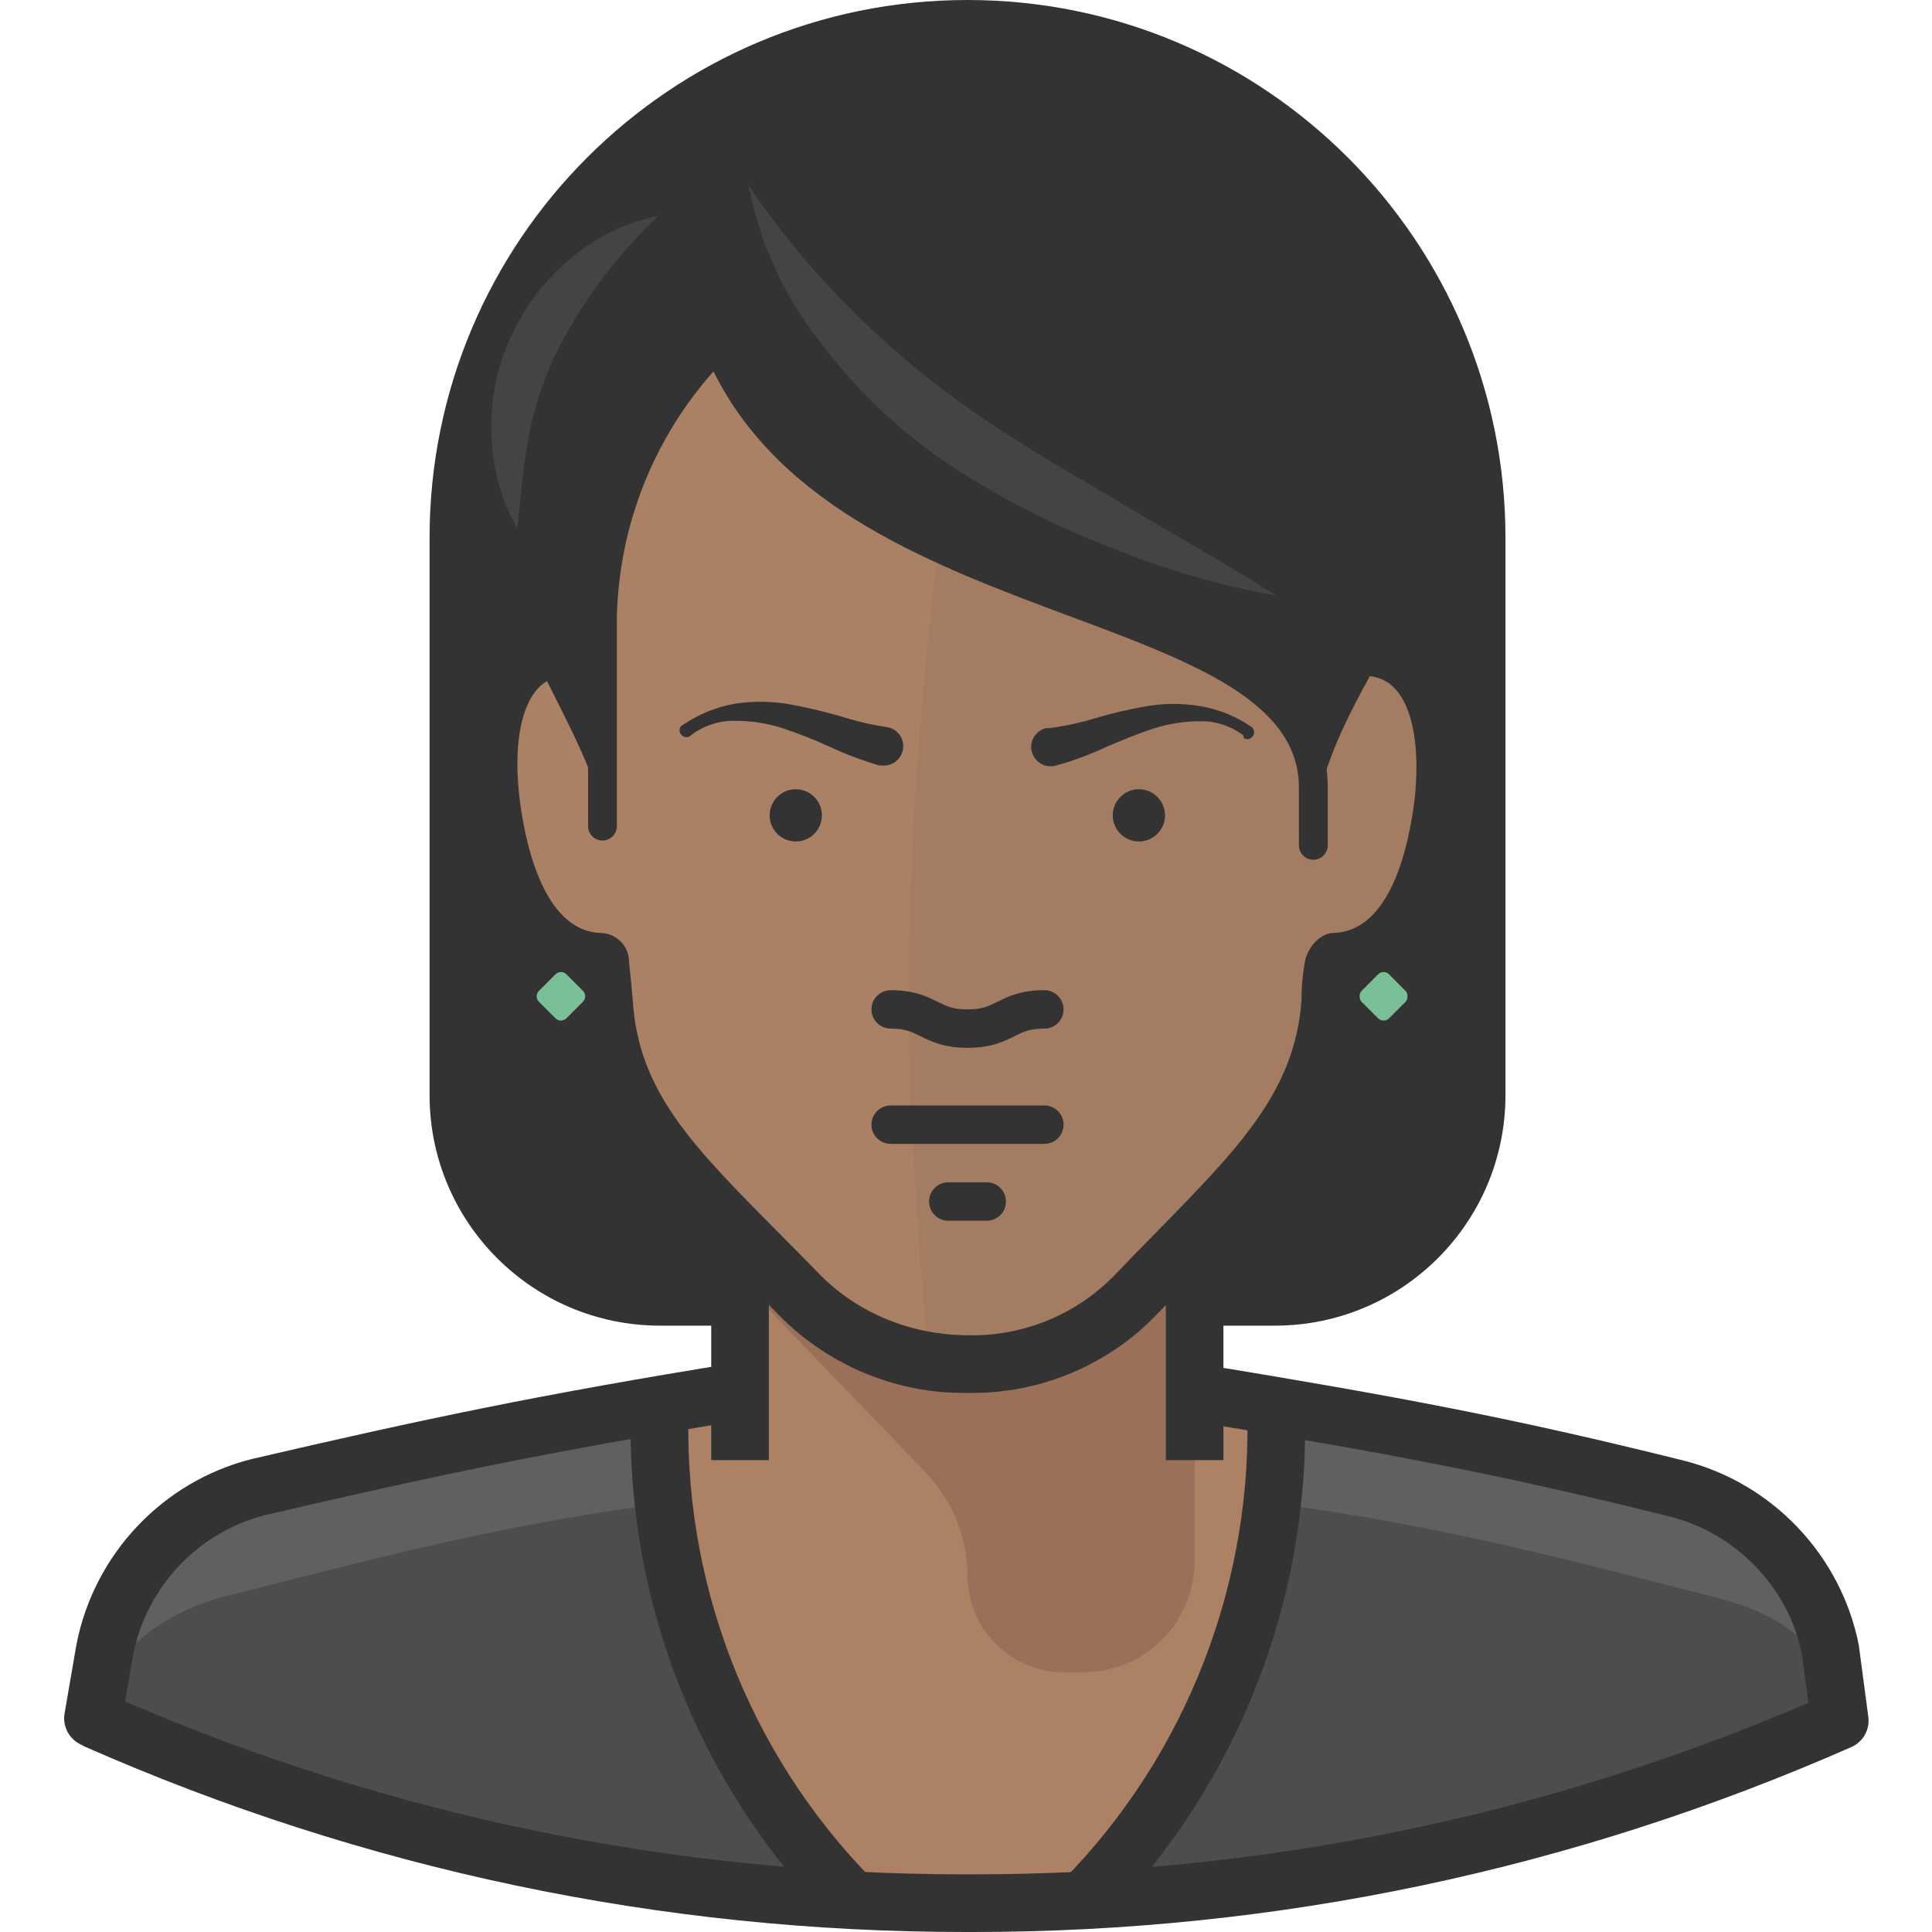
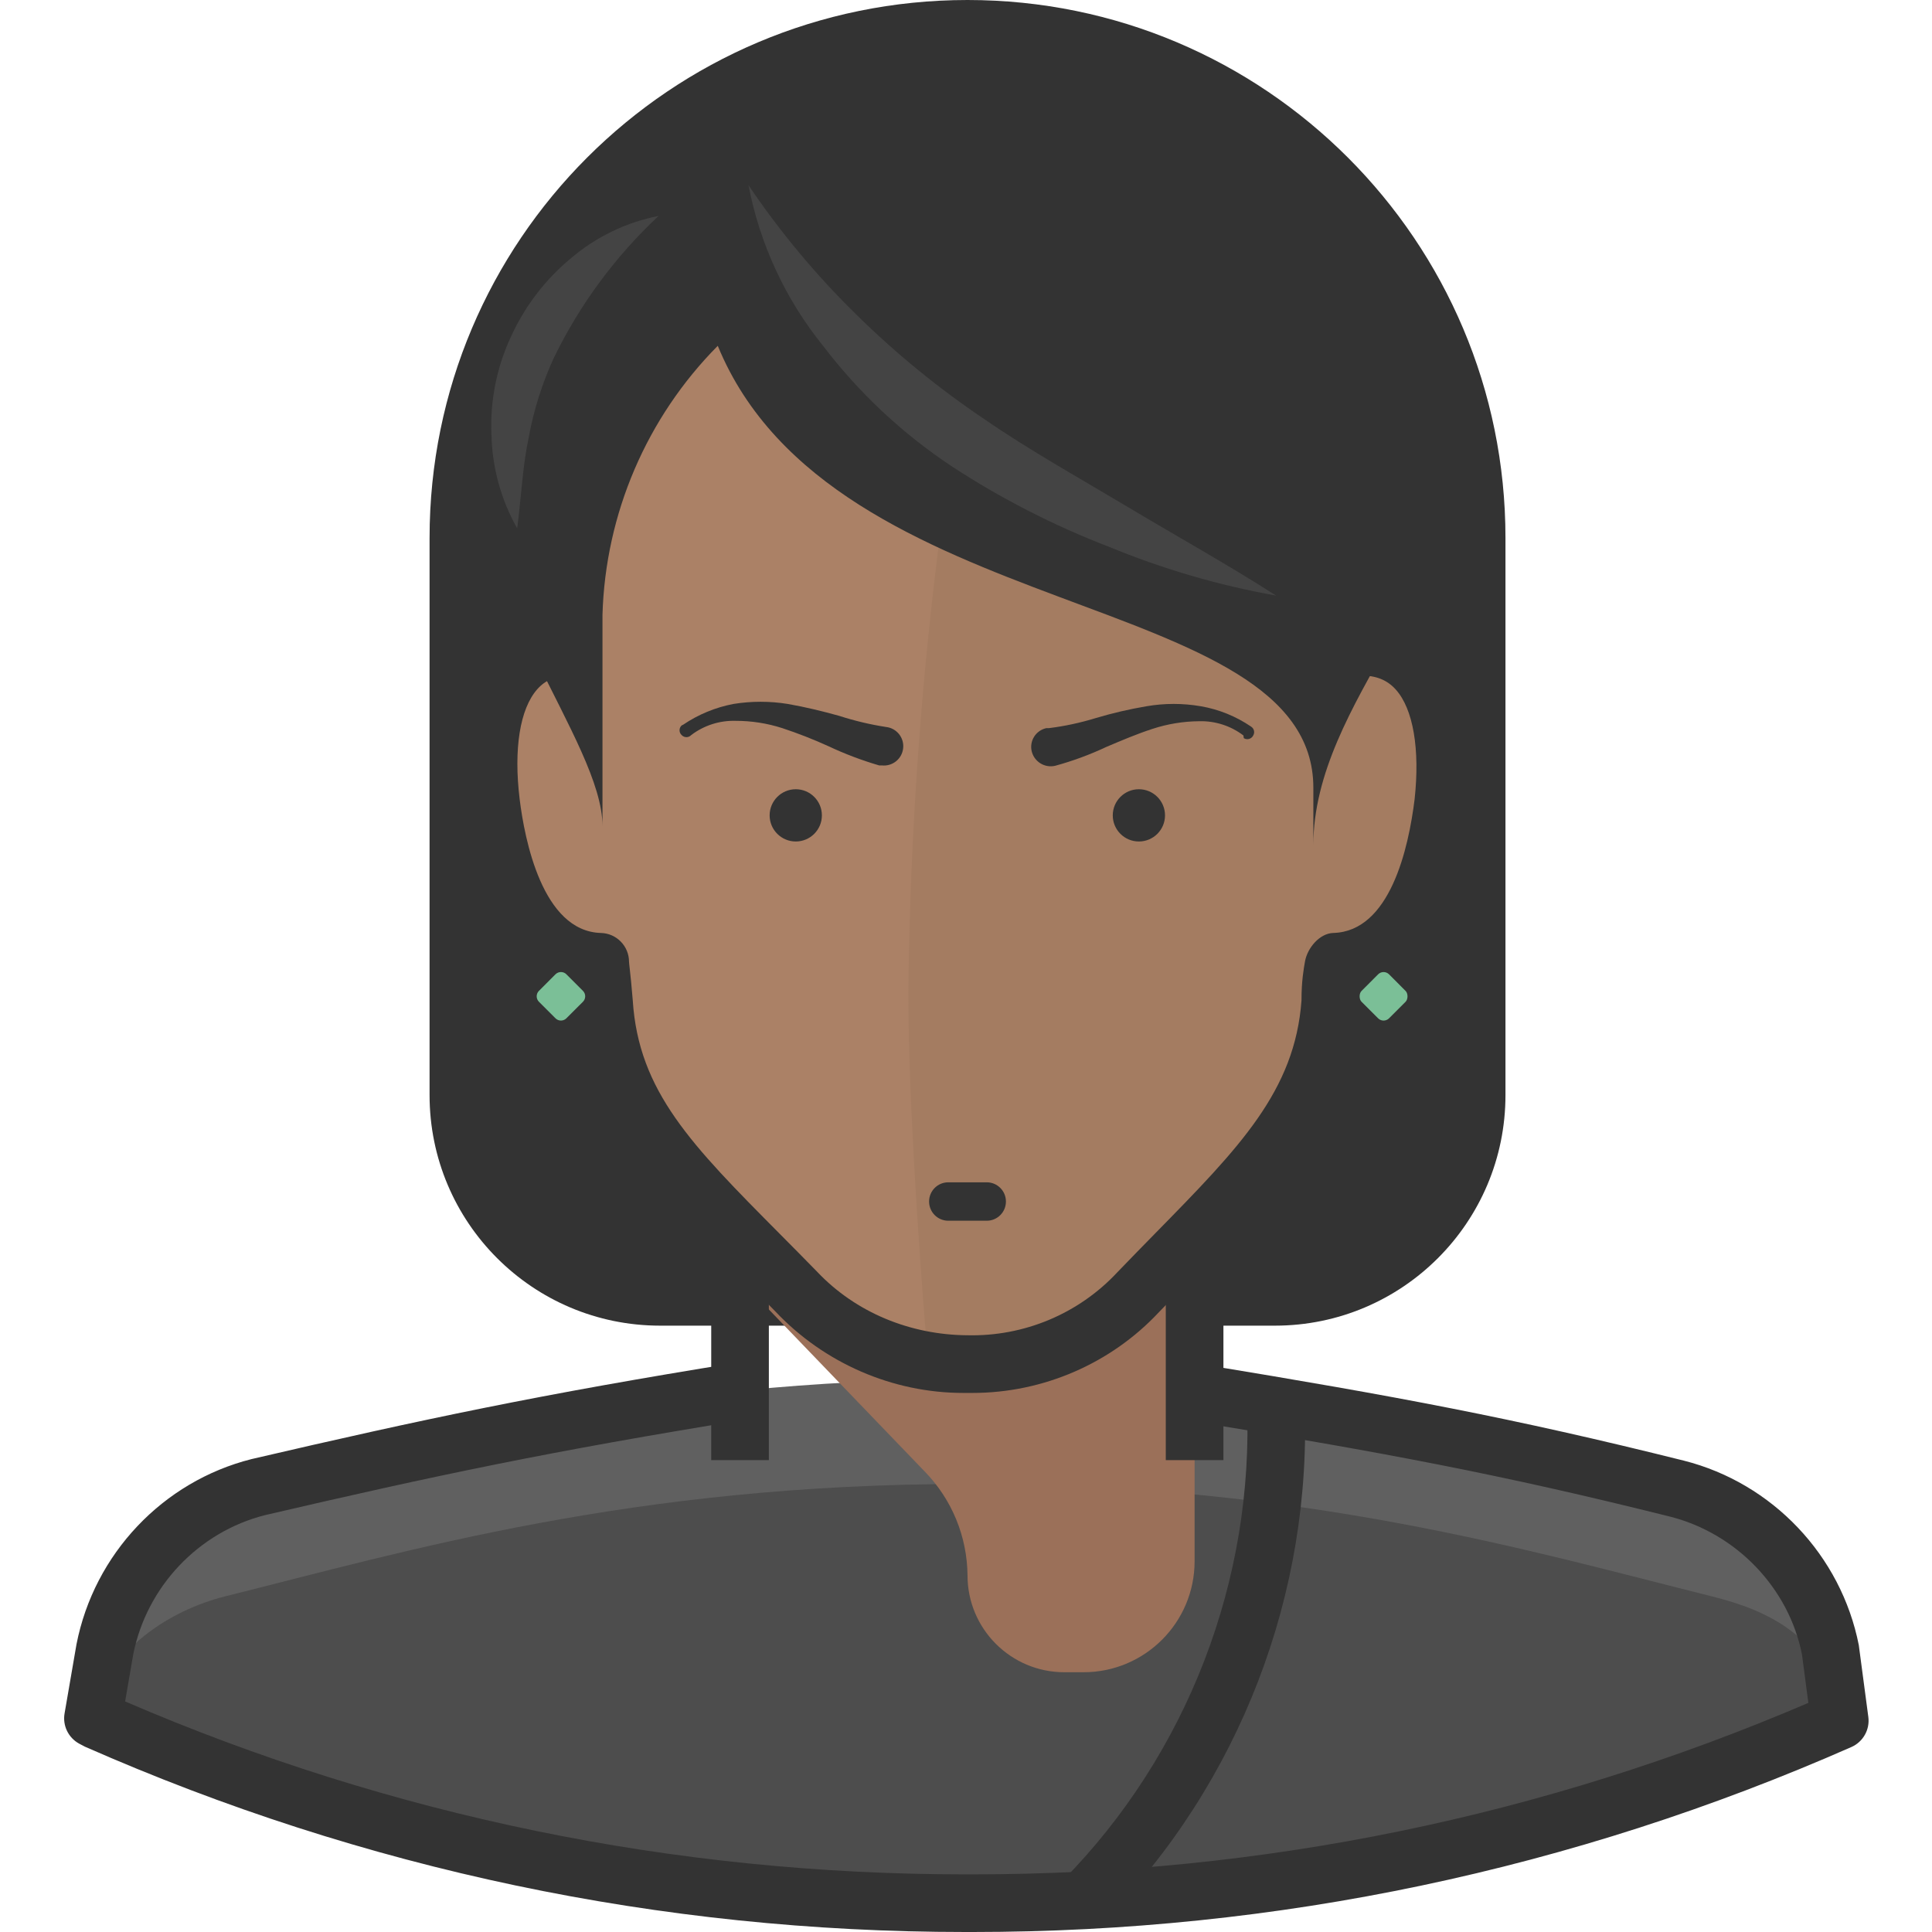
<svg xmlns="http://www.w3.org/2000/svg" height="512pt" viewBox="-17 0 512 512" width="512pt">
  <path d="m381.965 142.562v147.652c0 33.742-27.355 61.098-61.098 61.098h-162.93c-33.742 0-61.098-27.355-61.098-61.098v-147.652c0-78.734 63.828-142.562 142.562-142.562s142.562 63.828 142.562 142.562zm0 0" fill="#333" />
  <path d="m468.621 437.051c-4.145-20.988-19.996-37.715-40.734-42.973-46.129-11.508-104.578-28.512-188.688-28.512-84.113 0-141.645 17.004-187.672 28.512-20.75 5.238-36.613 21.973-40.73 42.973l-3.156 18.328.914.512c72.805 32.062 151.5 48.57 231.051 48.469 79.516.156 158.18-16.32 230.949-48.367zm0 0" fill="#606060" />
  <path d="m471.062 455.582c-3.258-21.992-20.363-29.02-34.215-32.48-48.164-12.016-108.039-29.836-196.734-29.836h-.914c-88.488 0-148.164 17.719-196.734 29.836-13.746 3.461-31.77 13.949-34.828 32.277 73.055 32.355 152.074 49.039 231.969 48.98 79.699-.047 158.52-16.656 231.457-48.777zm0 0" fill="#4d4d4d" />
-   <path d="m320.766 371.168c-7.027-1.02-14.156-1.832-21.184-2.547v-75.352h-120.461v75.453c-7.129.715-14.156 1.527-21.184 2.445v10.895c.926 45.492 19.129 88.926 50.918 121.484 10.18.609 20.363.812 31.156.812 10.797 0 20.367 0 30.551-.715 31.828-32.57 50.035-76.051 50.914-121.582-.305-3.664-.508-7.332-.711-10.895zm0 0" fill="#ac8164" />
  <path d="m240.703 512c-.621 0-1.25 0-1.855 0-80.848 0-159.363-16.527-233.371-49.125l-1.543-.816c-2.836-1.578-4.375-4.77-3.824-7.973l3.16-18.328c4.691-23.965 22.891-43.16 46.395-49.086 45.605-10.609 76.465-17.145 128.848-25.586l2.438 15.074c-51.945 8.387-82.562 14.859-127.691 25.359-17.656 4.457-31.438 18.992-34.969 37.004l-2.133 12.379c70.316 30.312 145.414 45.824 222.715 45.824h1.805c76.676 0 151.16-15.285 221.555-45.445l-1.691-12.828c-3.469-17.512-17.25-32.062-35.043-36.555-44.926-11.219-75.258-16.855-126.242-25.23l2.488-15.074c51.402 8.453 82.012 14.141 127.484 25.488 23.5 5.945 41.688 25.137 46.371 48.895l2.523 19.023c.449 3.359-1.383 6.613-4.492 7.984-73.879 32.527-152.238 49.016-232.926 49.016zm0 0" fill="#333" />
  <path d="m179.121 308.543v30.547l48.977 50.914c7.168 7.367 11.215 17.219 11.305 27.496 0 14.172 11.488 25.66 25.66 25.66h5.09c16.254 0 29.43-13.176 29.43-29.43v-105.188zm0 0" fill="#9b7059" />
  <path d="m307.219 386.949h-15.273v-70.773h-105.191v70.773h-15.273v-78.41c0-4.215 3.422-7.637 7.637-7.637h120.465c4.215 0 7.637 3.422 7.637 7.637zm0 0" fill="#333" />
  <path d="m239.402 49.082c81.465 0 105.902 47.758 105.902 102.848 0 3.258-.918 16.191-1.223 19.449 17.617 0 23.93 18.023 21.078 41.34-2.441 19.859-10.18 41.648-28.918 42.16 0 1.223-.508 4.277-1.02 10.793-1.934 30.547-23.52 48.574-51.934 78.102-10.602 13.07-27.184 19.762-43.887 17.719-16.734 2.059-33.355-4.633-43.988-17.719-28.41-29.527-50-47.555-51.934-78.102-.512-6.516-.918-9.57-1.02-10.793-18.941-.512-26.477-22.301-28.918-42.16-2.852-23.316 3.461-41.34 21.078-41.34 0-3.258-1.223-16.191-1.223-19.449 0-55.09 24.133-102.848 106.004-102.848zm0 0" fill="#ab8166" />
  <path d="m343.676 171.379c0-3.258 1.223-16.191 1.223-19.449 0-52.953-22.301-99.078-96.637-102.645-15.574 70.238-23.801 141.902-24.539 213.844 0 23.93 2.137 61.098 5.293 98.57h10.184c16.703 2.043 33.285-4.652 43.887-17.719 28.41-29.531 50-47.555 51.934-78.102 0-6.52.918-9.574 1.02-10.797 18.941-.508 26.477-22.301 28.918-42.156 3.055-23.523-3.258-41.547-21.281-41.547zm0 0" fill="#a47c61" />
  <path d="m240.723 369.141c-.816 0-1.637 0-2.469 0-18.652 0-36.859-7.867-49.832-21.656-3.277-3.352-6.535-6.637-9.652-9.777-24.051-24.234-41.426-41.734-43.32-71.547-.141-1.785-.281-3.312-.414-4.613-15.586-4.109-26.184-21.105-29.48-47.891-2.227-18.195.676-32.418 8.391-41.129 3.293-3.723 7.402-6.312 12.105-7.672-.344-4.902-.695-10.684-.695-12.926 0-50.402 19.715-110.488 113.641-110.488 93.84 0 113.539 60.086 113.539 110.488 0 1.723-.309 6.016-.637 10.301-.059.859-.129 1.719-.188 2.555 4.895 1.344 9.148 3.957 12.559 7.762 7.738 8.621 10.77 22.801 8.781 41.004-3.363 27.469-13.82 44.207-29.734 48.098-.09 1.121-.148 2.449-.148 4.02-2.188 30.145-19.312 47.605-43.02 71.777-3.199 3.273-6.551 6.695-10.031 10.305-12.73 13.613-30.691 21.391-49.395 21.391zm-1.43-15.285c15.105.379 29.562-5.719 39.746-16.617 3.578-3.727 6.969-7.18 10.211-10.492 22.227-22.66 36.906-37.629 38.664-61.633-.02-5.059.598-8.492.926-10.34.637-3.57 3.879-7.434 7.5-7.531 15.016-.402 19.938-22.383 21.547-35.449 1.441-13.273-.367-23.895-4.98-29.047-2.289-2.547-5.211-3.73-9.23-3.73-4.215 0-7.637-3.422-7.637-7.637 0-1.723.309-6.016.637-10.301.289-3.809.586-7.613.586-9.148 0-63.176-33.062-95.211-98.262-95.211-65.277 0-98.371 32.035-98.371 95.211 0 2.734.859 15.273 1.191 18.73.203 2.141-.508 4.27-1.957 5.859-1.445 1.594-3.492 2.496-5.648 2.496-3.832 0-6.637 1.156-8.836 3.637-4.594 5.191-6.293 15.812-4.664 29.145 1.293 10.512 5.988 35.027 21.551 35.449 4.133.109 7.43 3.492 7.43 7.629.016.371.098 1.039.207 2.016.199 1.82.492 4.457.781 8.184 1.539 24.207 15.613 38.387 38.926 61.875 3.152 3.172 6.434 6.48 9.84 9.973 10.371 11.016 24.914 16.816 39.844 16.934zm0 0" fill="#333" />
  <path d="m122.223 258.988 4.391-4.395c2.785-2.781 7.297-2.781 10.082 0l4.391 4.395c2.785 2.785 2.785 7.297 0 10.082l-4.391 4.391c-2.785 2.785-7.297 2.785-10.082 0l-4.391-4.391c-2.785-2.785-2.785-7.301 0-10.082zm0 0" fill="#7bbf97" />
  <path d="m131.656 280.625c-3.129 0-6.262-1.18-8.645-3.57l-4.391-4.383c-4.762-4.766-4.766-12.516 0-17.285l4.391-4.395c4.77-4.758 12.531-4.75 17.281-.004l4.395 4.398c4.762 4.766 4.762 12.523 0 17.285l-4.391 4.387c-2.383 2.387-5.516 3.566-8.641 3.566zm0-23.023c-.523 0-1.047.199-1.449.598l-4.387 4.391c-.793.793-.793 2.086 0 2.883l4.391 4.387c.797.797 2.09.797 2.887 0l4.391-4.387c.793-.797.793-2.09 0-2.883l-4.391-4.395c-.398-.402-.922-.594-1.441-.594zm0 0" fill="#333" />
  <path d="m340.227 258.996 4.395-4.391c2.781-2.785 7.297-2.785 10.078 0l4.395 4.391c2.785 2.785 2.785 7.297 0 10.082l-4.395 4.391c-2.781 2.785-7.297 2.785-10.078 0l-4.395-4.391c-2.781-2.785-2.781-7.297 0-10.082zm0 0" fill="#7bbf97" />
  <g fill="#333">
    <path d="m349.664 280.637c-3.133 0-6.258-1.184-8.645-3.57l-4.395-4.387c-2.305-2.305-3.578-5.379-3.578-8.641 0-3.27 1.273-6.34 3.578-8.645l4.395-4.391c4.773-4.766 12.512-4.766 17.285 0l4.387 4.398c2.305 2.297 3.578 5.367 3.578 8.637 0 3.262-1.273 6.336-3.578 8.645l-4.387 4.383c-2.387 2.387-5.512 3.57-8.641 3.57zm0-23.031c-.52 0-1.047.199-1.445.598l-4.395 4.402c-.684.676-.676 2.199 0 2.875l4.395 4.387c.809.805 2.102.785 2.887 0l4.387-4.387c.676-.676.684-2.199 0-2.875l-4.387-4.406c-.398-.395-.918-.594-1.441-.594zm0 0" />
-     <path d="m239.402 277.684c-6.297 0-9.711-1.711-12.461-3.082-2.332-1.164-4.02-2.012-7.906-2.012-2.816 0-5.09-2.273-5.09-5.09 0-2.812 2.273-5.09 5.09-5.09 6.293 0 9.711 1.707 12.461 3.082 2.332 1.164 4.016 2.008 7.906 2.008 3.887 0 5.57-.844 7.906-2.008 2.746-1.375 6.164-3.082 12.457-3.082 2.816 0 5.094 2.277 5.094 5.09 0 2.816-2.277 5.09-5.094 5.09-3.887 0-5.574.848-7.906 2.012-2.75 1.371-6.164 3.082-12.457 3.082zm0 0" />
    <path d="m164.051 192.051c4.023-2.723 8.562-4.594 13.336-5.5 4.758-.766 9.605-.766 14.359 0 4.684.816 9.266 1.934 13.645 3.156 4.055 1.312 8.211 2.301 12.422 2.953 2.812.309 4.844 2.84 4.531 5.652-.309 2.812-2.84 4.84-5.648 4.531h-.715c-4.605-1.348-9.098-3.051-13.441-5.094-3.984-1.812-8.062-3.41-12.219-4.785-4.012-1.293-8.207-1.945-12.422-1.934-4.219-.113-8.352 1.215-11.711 3.766-.648.703-1.742.75-2.445.102-.035-.031-.07-.066-.102-.102-.703-.648-.746-1.742-.098-2.445.031-.035.062-.066.098-.098zm0 0" />
    <path d="m312.516 194.902c-3.359-2.555-7.492-3.883-11.711-3.77-4.219.031-8.41.719-12.422 2.039-4.074 1.324-8.148 3.055-12.219 4.785-4.363 2.051-8.895 3.719-13.543 4.988-2.785.637-5.559-1.094-6.215-3.871-.625-2.738 1.086-5.469 3.828-6.098.016-.004.027-.008.043-.012h.715c4.176-.523 8.297-1.41 12.32-2.645 4.445-1.328 8.969-2.383 13.543-3.156 4.75-.82 9.605-.82 14.359 0 4.781.82 9.328 2.664 13.336 5.395.812.508 1.055 1.578.547 2.387-.012.02-.023.039-.035.059-.469.832-1.523 1.129-2.359.664-.027-.02-.059-.035-.086-.055zm0 0" />
    <path d="m291.742 216.082c0 3.824-3.102 6.922-6.926 6.922-3.824 0-6.922-3.098-6.922-6.922s3.098-6.926 6.922-6.926c3.824 0 6.926 3.102 6.926 6.926zm0 0" />
    <path d="m200.809 216.082c0 3.824-3.098 6.922-6.922 6.922s-6.926-3.098-6.926-6.922 3.102-6.926 6.926-6.926 6.922 3.102 6.922 6.926zm0 0" />
    <path d="m371.781 112.012c0-47.758-46.637-101.828-122.195-101.828-31.18-1.23-61.203 11.906-81.465 35.641-33.062 5.574-58.18 32.785-61.098 66.188 0 45.621 35.641 84.621 35.641 106.922v-56.008c.773-26.773 11.695-52.254 30.551-71.281 30.547 74.336 157.836 63.949 157.836 117.105v15.273c0-38.082 40.73-69.652 40.73-112.012zm0 0" />
-     <path d="m331.047 227.844c-2.109 0-3.82-1.711-3.82-3.82v-15.273c0-22.801-28.031-33.254-60.48-45.355-36.031-13.434-76.648-28.574-94.66-64.973-15.859 17.852-24.91 40.59-25.605 64.613v55.898c0 2.105-1.711 3.816-3.82 3.816-2.105 0-3.816-1.711-3.816-3.816v-56.008c.809-27.957 12.047-54.184 31.656-73.969l4.055-4.086 2.188 5.324c15.285 37.191 56.398 52.52 92.668 66.043 35.125 13.094 65.453 24.406 65.453 52.512v15.273c.004 2.109-1.707 3.82-3.816 3.82zm0 0" />
    <path d="m353.859 239.195 2.035 3.465c0-2.039-.711-3.055-2.035-3.465zm0 0" />
    <path d="m275.605 508.996-10.898-10.699c32.977-33.531 50.738-79.715 48.738-126.699l15.254-.656c2.188 51.203-17.172 101.52-53.094 138.055zm0 0" />
-     <path d="m203.418 508.906c-36.023-36.504-55.379-86.832-53.109-138.074l15.262.676c-2.086 47.004 15.672 93.176 48.715 126.68zm0 0" />
  </g>
  <path d="m181.359 49.082c8.383 12.414 18.004 23.949 28.715 34.418 10.391 10.223 21.711 19.465 33.809 27.594 12.117 8.352 25.152 15.582 38.086 23.32 12.93 7.738 26.168 15.07 39.203 23.422-15.188-2.707-30.039-7.043-44.297-12.934-14.52-5.582-28.414-12.68-41.445-21.18-13.152-8.695-24.754-19.535-34.316-32.078-9.98-12.348-16.766-26.969-19.754-42.562zm0 0" fill="#444" />
  <path d="m157.531 57.227c-11.438 10.699-20.828 23.398-27.695 37.477-3.137 6.777-5.395 13.93-6.723 21.281-1.629 7.535-1.934 15.477-3.055 24.031-4.27-7.562-6.613-16.062-6.82-24.742-.398-8.906 1.348-17.777 5.09-25.867 3.656-8.121 9.125-15.297 15.988-20.977 6.648-5.664 14.645-9.523 23.215-11.203zm0 0" fill="#444" />
-   <path d="m259.766 303.141h-40.73c-2.816 0-5.094-2.277-5.094-5.09 0-2.816 2.277-5.094 5.094-5.094h40.73c2.816 0 5.09 2.277 5.09 5.094 0 2.812-2.273 5.09-5.09 5.09zm0 0" fill="#333" />
  <path d="m244.492 323.508h-10.184c-2.816 0-5.09-2.277-5.09-5.094 0-2.812 2.273-5.09 5.09-5.09h10.184c2.812 0 5.09 2.277 5.09 5.09 0 2.816-2.277 5.094-5.09 5.094zm0 0" fill="#333" />
</svg>